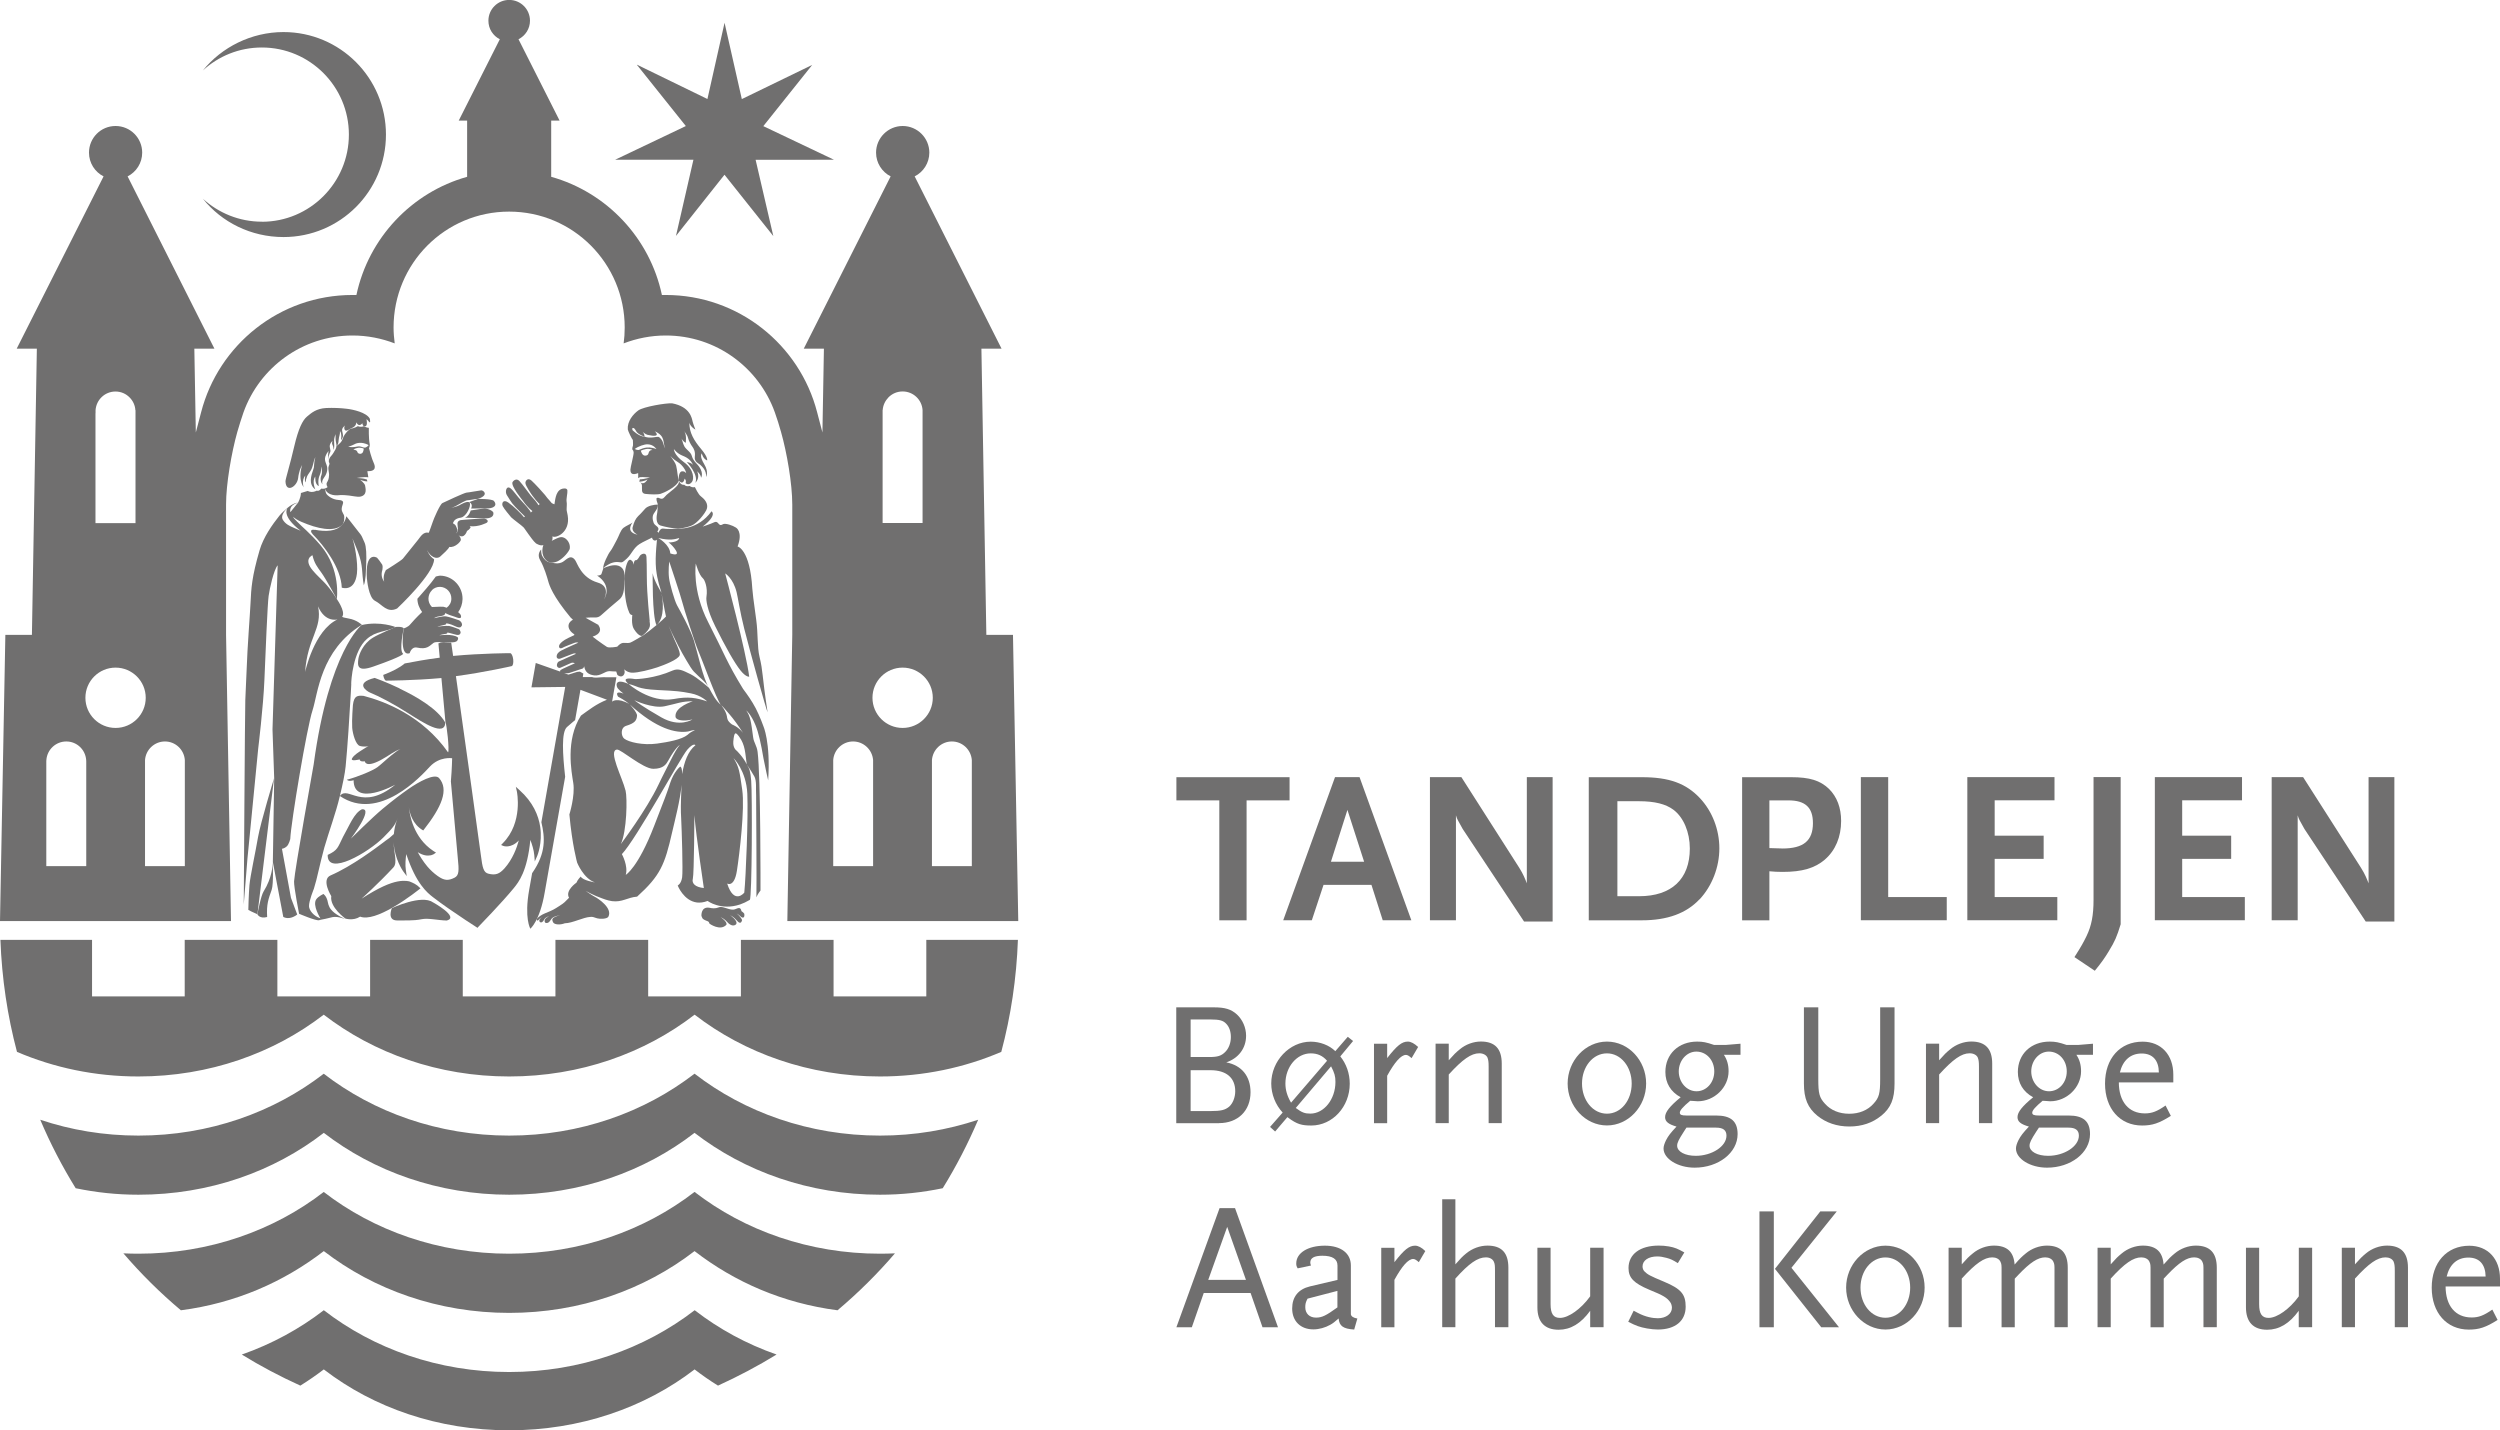
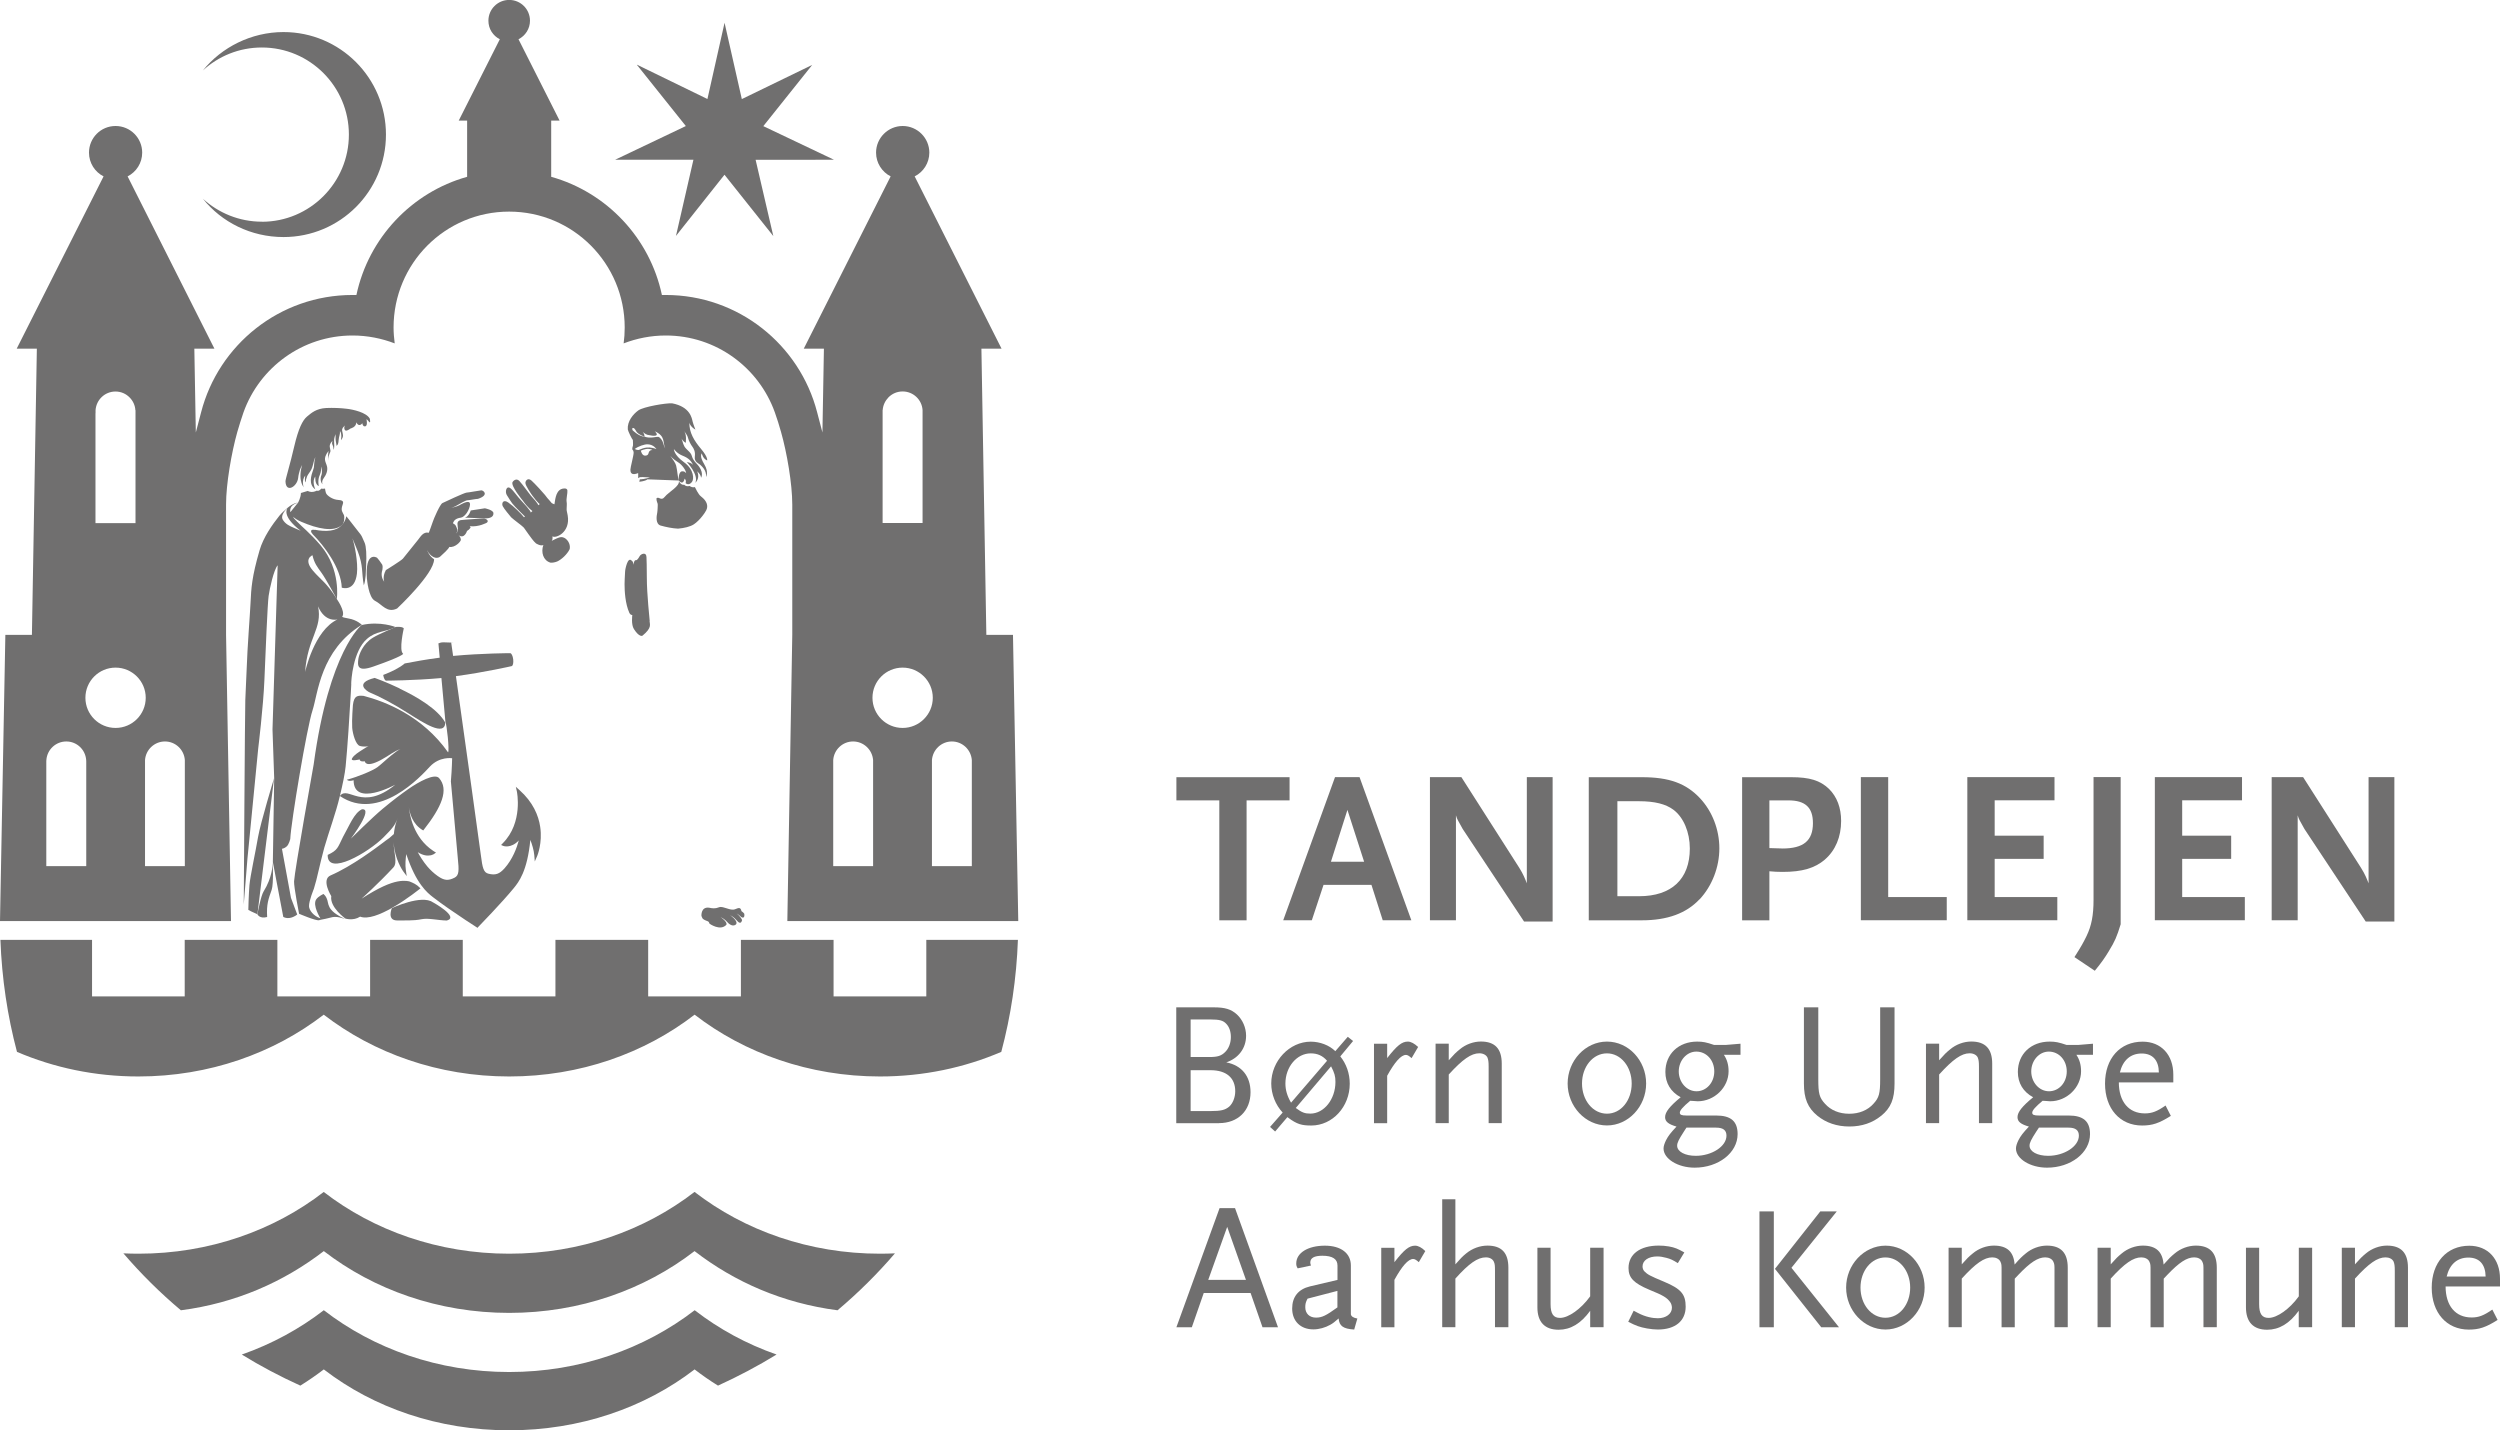
<svg xmlns="http://www.w3.org/2000/svg" version="1.1" viewBox="0 0 354.77 202.97">
  <defs>
    <style>
      .cls-1 {
        fill: #706f6f;
      }
    </style>
  </defs>
  <g>
    <g id="Lag_1">
      <g id="Lag_1-2" data-name="Lag_1">
        <g>
          <g>
            <path class="cls-1" d="M46.35,127.45c-.06-.12-.13-.22-.18-.31-.08-.1-.16-.19-.26-.28,0,0-.73.32-1.03.76-.59.84.59,2.7.59,2.7-.99-.33-1.6-1.16-1.62-1.72-.02-.76.69-2.47.69-2.47.22-.68.46-1.65.69-2.66.24-.98.46-2,.79-3.18.67-2.32,1.65-4.95,2.2-7.29.42-1.72.73-3.24.83-4.26.25-2.51.56-7.23.73-10.34.1-1.66.06-1.24.06-1.38,0-.4.23-4.6,2.23-6.35,1.32-1.15,2.56-.95,4.08-1.68,0,0-2.17-.89-4.84-.29,0,0-4.61,3.62-6.8,19.79,0,0-2.7,15.04-2.78,16.58-.04.79.71,4.6.71,4.6,0,0,2.34,1.01,2.83.92.3-.11.71-.13,1.41-.32.69-.2,1.11-.25,2.3.14-2.81-1.26-2.25-2.23-2.63-2.94" />
            <path class="cls-1" d="M65.96,73.46l2.78.1c.83.03,1.33-.22,1.28-.76-.04-.44-1.21-.67-1.21-.67l-2.01.31s-.24.86-.83,1.02" />
            <path class="cls-1" d="M92.2,88.13c0-.23-.41-3.64-.41-6.25,0-1.34-.03-2.45-.05-2.83-.03-.79-.82-.43-.97-.12-.39.71-.56.56-.56.56,0,0-.24-.04-.29.65-.1-.5-.16-.46-.31-.61-.57-.54-.88,1.35-.88,1.35,0,0-.05.39-.08,1.33,0,.2-.02.44-.02.69,0,.97.09,2.76.68,4.07.11.22.25.3.42.31,0,0-.19,1.34.23,1.99.78,1.22,1.21.94,1.21.94,1.41-1.16,1.02-1.6,1.01-2.09" />
-             <path class="cls-1" d="M61.29,83.74c.31-.3.72-.47,1.16-.46.9.02,1.62.78,1.6,1.69,0,.53-.27.98-.66,1.27-.16-.05-.29-.08-.33-.1-.15-.09-.98-.03-1.75,0-.02-.02-.04-.03-.06-.05-.3-.32-.46-.74-.45-1.17.02-.44.18-.86.5-1.16M59.23,84.93c0,.71.26,1.37.67,1.92-.71.66-1.53,1.55-1.68,1.75-.31.4-.93.58-.93.58,0,0-.67,4.06.85,3.51,0,0,.24-.97,1.06-.79,1.37.3,1.73-.22,2.29-.65.37-.28,1.47-.05,1.47-.05.86-.19,1.88.23,2.05-.55,0-.11-.03-.19-.03-.19-.69-.57-2.64-.3-2.64-.3,0,0,.3-.12.72-.18.14-.03.41,0,.43-.22,0,0,.17,0,1.07.27.72.23.77-.13.81-.27-.02-.27-.22-.46-.22-.46,0,0-.95-.39-1.4-.47-.45-.07-1.68.1-1.68.1,0,0,.05-.05.76-.2.26-.06.52-.06.5-.28,0,0,.52.05,1.21.39.47.23.71.23.84.15.05-.08.16-.17.18-.25v-.16c-.06-.4-.43-.56-.43-.56,0,0-1.48-.52-1.87-.56-.39-.05-1.68.27-1.68.27.33-.23.69-.26,1.1-.33.58-.11.51-.43.51-.43,0,0,.12.18,1.29.53.32.1,1.15.53.91-.23-.06-.1-.21-.27-.37-.4.37-.52.6-1.15.62-1.85.03-1.79-1.39-3.29-3.15-3.33-.22,0-.42.08-.64.12h0c-.83,1.18-1.87,2.29-2.61,3.15" />
            <path class="cls-1" d="M61.43,128.05c-1.59-1.16-5.82.82-5.82.82,0,0-.77,1.78.79,1.75.85-.02,2.3.07,3.45-.18.92-.19,2.34.17,3.56.19,1.83-.5-1.98-2.59-1.98-2.59" />
            <path class="cls-1" d="M36.62,118.78c-.34,2.02-1.11,5.54-1.22,6.81s-.16,3.53-.16,3.53c.48.29,1.08.5,1.29.62l2.36-19.3s-1.92,6.33-2.27,8.34" />
-             <path class="cls-1" d="M66.86,72.17l1.94-.03c1.39.1,1.8-.49,1.28-1.06-.28-.3-2.24-.28-2.24-.28l-1.31.46s.66.14.33.91" />
            <path class="cls-1" d="M137.93,122.91h-5.68v-14.85c0-.07,0-.15,0-.21.12-1.47,1.34-2.63,2.83-2.63s2.71,1.16,2.83,2.63c0,.06,0,.14,0,.21v14.85ZM128.09,103.3c-2.36,0-4.28-1.91-4.28-4.28s1.92-4.28,4.28-4.28,4.28,1.92,4.28,4.28-1.92,4.28-4.28,4.28M123.92,122.91h-5.68v-14.85c0-.07,0-.15,0-.21.11-1.47,1.33-2.63,2.82-2.63s2.72,1.16,2.84,2.63v15.06h0ZM125.26,58.2h0c.05-.71.36-1.33.82-1.81.51-.52,1.22-.84,2.01-.84,1.5,0,2.73,1.16,2.83,2.64v.44h0v15.59h-5.67v-16.03h0ZM26.25,122.91h-5.67v-15.06c.11-1.47,1.34-2.63,2.83-2.63s2.71,1.16,2.82,2.63v15.06h.02ZM16.4,103.3c-2.36,0-4.28-1.91-4.28-4.28s1.92-4.28,4.28-4.28,4.28,1.92,4.28,4.28-1.91,4.28-4.28,4.28M12.24,122.91h-5.67v-14.85c0-.07,0-.15.01-.21.11-1.47,1.33-2.63,2.83-2.63s2.71,1.16,2.82,2.63c0,.06.01.14.01.21,0,0,0,14.85,0,14.85ZM13.56,58.64h0v-.44c.11-1.48,1.33-2.64,2.83-2.64.79,0,1.49.32,2,.84.47.47.78,1.1.82,1.81h.02v16.03h-5.68v-15.59h.01ZM139.97,90.09l-.7-40.61h2.86l-12.33-24.45c1.23-.62,2.08-1.9,2.08-3.37,0-2.08-1.7-3.78-3.78-3.78s-3.78,1.7-3.78,3.78c0,1.47.85,2.75,2.07,3.37l-12.33,24.45h2.86l-.21,11.89-.75-2.86c-2.47-9.58-11.16-16.65-21.49-16.65-.18,0-.37,0-.54,0-1.71-8.09-7.83-14.56-15.71-16.77v-7.98h1.19l-5.83-11.54c.97-.49,1.63-1.49,1.63-2.63,0-1.63-1.32-2.95-2.95-2.95s-2.95,1.32-2.95,2.95c0,1.15.65,2.14,1.62,2.63l-5.83,11.54h1.19v7.98c-7.88,2.21-13.99,8.68-15.71,16.77-.18,0-.37,0-.55,0-10.34,0-19.02,7.07-21.49,16.65l-.75,2.86-.21-11.89h2.85l-12.32-24.45c1.23-.62,2.07-1.9,2.07-3.37,0-2.08-1.68-3.78-3.78-3.78s-3.77,1.7-3.77,3.78c0,1.47.84,2.75,2.07,3.37L2.37,49.48h2.86l-.7,40.61H.76l-.76,40.62h32.78l-.7-40.62v-18.49c0-2.94.77-7.36,1.59-10.28.28-.97.58-1.92.89-2.82,2.28-6.35,8.35-10.89,15.47-10.89,2.11,0,4.13.41,5.98,1.12-.09-.74-.16-1.48-.16-2.25,0-9.08,7.31-16.45,16.4-16.45s16.4,7.38,16.4,16.45c0,.77-.05,1.52-.15,2.25,1.85-.71,3.86-1.12,5.98-1.12,7.13,0,13.19,4.54,15.47,10.89.33.9.61,1.84.89,2.82.83,2.92,1.59,7.34,1.59,10.28v18.49l-.7,40.62h32.77l-.75-40.62h-3.78Z" />
            <path class="cls-1" d="M78.09,79.85c.26.02.63-.03.98-.17.58-.26,1.42-1,1.78-1.77.14-.82-.42-1.43-.8-1.6-.3-.13-.49-.11-.8,0-.3.1-.97.45-.97.45.21-.21.11-.65.11-.65.5.34,2.58-.57,2.17-2.97-.08-.5-.16-.63-.15-.89,0-.4.06-.73,0-1.03-.08-.43.15-1.23.11-1.62-.04-.4-.64-.3-.88-.19-.84.37-.86,1.73-.96,2.15,0,0-.12-.03-.26-.1-.19-.07-.21-.21-.42-.42-.11-.09-.5-.57-.67-.81-.17-.23-1.36-1.53-1.89-2.02-.51-.46-.86-.03-.88.3-.04.38.98,1.81.98,1.81.83,1.12,1.06,1.21,1.06,1.21l-.22.17s.1-.13-1.06-1.38c-.14-.14-1.2-1.64-1.62-2.07-.43-.45-.89,0-.97.17-.26.57,1.47,2.63,1.47,2.63.74,1.07,1.36,1.47,1.36,1.47l-.25.22c.15-.13-1.33-1.69-1.33-1.69-.61-.63-1.09-1.42-1.55-1.77-.6-.43-.8.56-.49,1,.12.15.33.57.75,1.15.4.53,1.81,1.87,1.81,1.87l-.14.1c-.35-.45-1.46-1.56-2.23-2.09-.76-.53-.98.16-.78.53.17.35,1,1.35,1.19,1.57.21.23,1.7,1.31,1.8,1.47.18.27.59.85.68.96.18.24.71,1.01,1.04,1.27,0,0,.65.43,1.05.23-.37,1.03-.02,2.2.99,2.5" />
-             <path class="cls-1" d="M98.25,102.1s-1.8,1.2-4.42-.31c-2.64-1.51-3.58-2.24-3.81-2.42,0,0,2.6,1.23,4.32.85,1.72-.36,2.39-.72,3.98-.7,0,0-2.61.78-2.46,2.19.06.53,1.17.68,2.37.39M79.85,95.47c.25.1.77.09.93.03,0,0,1.31-.44,1.51-.5.49-.16.48-.09.61-.45.13.82.61,1.18,1.4,1.29.96.13,1.51-.61,2.22-.6,0,0,.79.07.93.05.08.28.16.49.16.49.75.6,1.25-.22.95-.81,0,0,.43.45,1.09.49.86.04,2.72-.46,3.63-.76.99-.34,2.92-1.08,3.17-1.7.19-.46-.77-2.16-1.14-3.18-.16-.41-.21-.47-.43-1.05.17.44.6,1.35,1.12,2.36.07.16.16.31.24.49.37.7.77,1.43,1.14,2.05.43.75.83,1.37,1.09,1.64.88.93,1.64,1.39,2.15,2.3-.82-1.19-1.68-5.2-2.15-6.71-.46-1.52-1.99-4.29-2.39-5-.39-.73-1.05-3.1-1.14-3.89-.13-1.04.03-2.33.03-2.33,0,0,1.68,5.01,1.84,5.73.16.72,1.91,6.15,2.27,6.92.36.75,2.63,7.04,3.23,7.71.18.13.71.72,1.19,1.3.63.74,1.26,1.59,1.94,2.66-.65-.87-1.56-1.19-1.56-1.19-.71-.53-.67-.84-.73-1.18-.15-.81-.84-1.6-.84-1.6-.34-.26-.63-.63-.91-1.04-.27-.42-.52-.9-.78-1.37,0,0-1.62-1.45-2.63-1.95-1.13-.55-1.71-.86-2.53-.52-2.53,1.13-5.15,1.25-5.38,1.21-2.28-.37-.87.71-.87.71,1.25.25,1.13.7,4.14.85,2.79.14,3.17.18,4.68.47,1.5.29,2.31,1.14,2.31,1.14-1.53-.5-2.62-.73-4.76-.33-3.31.59-6.37-2.13-6.37-2.13-2.06-.94-1.8.33-1.52.64.43.48.8.71.8.71-1.42-.5-.78.44-.78.44.96.49,1.6,1.05,1.6,1.05,3.88,3.57,6.65,4.17,8.34,3.89.24-.05.74-.24.97-.18-.63.26-.83.47-1.04.65-.84.69-2.82,1.04-4.35,1.25-1.97.27-4.02-.2-4.66-.71-.43-.35-.57-1.56.31-1.82,1.18-.36,1.47-.74,1.52-1.43.04-.47-1.08-1.65-1.08-1.65-1.79-1.01-2.46-.34-2.46-.34l.61-3.46h-1.39c-.46-.01-.36-.03-.88.01-.31.02-.65.07-1,.01-.06-.01-.13-.03-.18-.05h-1.32c.03-.19.06-.33.08-.5h0c-.27-.14-.49-.27-.49-.27,0,0-.34,0-.63.11-.36.13-1,.31-1,.31l-.81-.28v.02ZM93.9,84.32c.15.67.35,2.02.61,3.17-.16.19-.79.75-1.36,1.23,1.29-1.09.88-3.71.74-4.4M93.44,76.35c1.71.41,2.36.15,2.95,0-.15.66-1.53.63-1.53.63.29.14.8.71,1.06,1.14.57.93-.8.41-.8.41-.08-1.25-1.68-2.17-1.68-2.17M105.33,112.1c-.38-2.62-.43-3.23-1.24-4.52,0,0,1.81,1.76,1.96,5.05.14,3.27-.2,11.75-.43,14.04,0,0-1.43,1.81-2.43-1.29,0,0,1,.62,1.38-1.8.38-2.44,1.14-8.86.76-11.48M98.32,124.69c.18-.68.22-9.02.22-9.02.26,3.13,1.34,10.35,1.34,10.35-1.25-.13-1.74-.67-1.56-1.33M96.8,109.81c0-.6-.09-.98-.27-1.02-.1.06-.89.76-1.39,2.22-.46,1.44-.89,2.54-2.29,6.14-2.31,6.01-4.05,7-4.05,7,.37-1.29-.55-2.94-.55-2.94,2.1-2.23,8.34-13.74,9.28-14.82.93-1.06,1.16-.64,1.16-.64-1.06.85-1.61,2.4-1.88,4.06M88.76,112.16c-.42-1.77-2.52-5.68-1.2-5.79.56-.05,3.69,2.73,5.15,2.73s1.84-.68,2.11-1.15c1.08-1.96,1.65-2.23,1.65-2.23-.39.46-.73,1.04-1.33,2.24-.5,1.02-1.11,2.14-1.69,3.38-1.69,3.58-5.35,8.44-5.35,8.44.85-1.79.94-6.52.67-7.62M75.52,123.87c-.17.9-.34,1.92-.42,2.37-.73,4.08.16,5.55.16,5.55,0,0,1.35-1.08,2.04-5.16.37-2.1,1.69-9.59,2.9-16.4-.36-3.25-.55-6.31.25-7.05.49-.45,1.42-1.2,1.16-.98.46-2.59.76-4.31.76-4.31l3.76,1.41c-1.54.61-2.54,1.43-3.69,2.25-2.23,3.46-1.33,8.02-1.09,9.55.29,1.8-.55,4.48-.55,4.48.39,4.31,1.1,6.83,1.1,6.83,0,0,.89,2.25,2.52,2.81,0,0-1.73-.27-2.01-.83,0,0-.44.43-.61.87,0,0-1.64,1.11-1.05,2.14-.58.58-.62.69-1.35,1.15-.72.46-.85.57-2.09,1.07-.41.17-.96.51-1.12.8-.06.22.11.26.17.18.23-.3.61-.46.61-.46-.52.28-.5.59-.33.72l.08.03c.1.03.3,0,.5-.39.09-.19.29-.36.73-.5-.12.08-.94.41-.58.94.52.23.79-.46.9-.57.37-.37.69-.37,1.23-.51-1.17.34-1.29.54-.97,1.09.26.28.98.32,1.62.07,1.07-.01,2.62-.85,3.6-.9.38-.03.38,0,1,.2.36.11,1.39.11,1.58-.23.65-1.24-1.52-2.63-1.91-2.82-.38-.19-1.32-.85-1.32-.85,0,0,1.25.7,2.3,1.05.77.3,1.28.39,1.44.41,1.46.19,2.19-.53,3.57-.64,3.3-2.99,3.92-4.52,4.96-9.09.42-1.82,1.16-4.61,1.35-6.78-.13,2.86-.12,3.66-.06,4.71.09,1.74.27,7.49.14,8.42-.14.94-.63,1.16-.63,1.16,0,0,.83,2.16,2.72,2.41.44.05.96,0,1.52-.22,0,0,1.87,1.41,4.61.5.43-.15.89-.36,1.38-.65.32-.19.36-14.94.2-16.9-.11-1.33-.23-1.69-.63-2.32-.5-1.07-1.43-1.95-1.43-1.95,0,0-.55-.34-.48-1.29.13-1.49.33-1.36.82-.72.91,1.24.86,2.4,1.09,3.96,0,0,.44.6,1.07,1.69.36.63.2,1.78.26,2.73,0,0,.09,13.15.04,14.44.17-.47.58-.97.58-.97,0,0,.04-16.23-.41-19.67-.11-.89-.53-1.3-.63-2.06-.31-2.32-.39-2.94-.98-3.83,0,0,.69.56,1.32,2.12.43,1.06.77,2.58,1.13,4.72.22,1.2.66,3.09.66,3.09.36-5.46-.7-7.75-.7-7.75-.34-.94-.91-2.31-1.49-3.23-.6-1-1.21-1.77-1.37-2-2.31-3.76-2.62-4.93-4.95-9.46s-1.76-8.33-1.76-8.33c0,0,.44,1.62,1.02,2.11.2.16.71,1.23.49,2.63-.07.41.06,1.75,1.25,4.17,1.46,2.94,2.74,5.21,3.6,6.28.79.98,1.22.86,1.22.86-.43-3.47-3.41-14.65-3.41-14.65,0,0,1.13.68,1.62,2.66.17.66.49,2.84,1.08,5.17.8,3.19,3.17,11.65,3.32,11.88-.86-5.64-.61-5.64-1.15-7.89-.33-1.37-.2-3.31-.46-5.2-.41-2.93-.52-3.9-.56-4.46-.33-5.62-2.09-5.98-2.09-5.98.8-2.13-.23-2.68-.23-2.68-.46-.31-1.47-.65-1.83-.49-.74.48-.56-.6-1.29-.25-.46.22-1.61.6-1.61.6,2.16-1.67,1.26-2.17,1.26-2.17-1.98,2.72-4.74,2.45-4.74,2.45-.83.08-1.64.07-2.11,0-.34-.04-.54.25-.67.6-.05-.06-.1-.14-.17-.18.17-.24.3-.48-.14-.8-.17-.11-.27-.24-.35-.37,0,0-.36-.77-.04-1.33.25-.42.61-.73.61-1.31-.6-.04-1.46.19-1.79.55-.34.36-.56.66-1,1.06-.37.37-.59.83-.79,1.58-.17.69.7,1.06.7,1.06,0,0-1.78-.23-.72-1.72-.17.17-.86.43-1.28.75-.42.33-.66,1.19-.92,1.65-.26.46-.7,1.39-.96,1.69-.26.3-1.07,1.9-1,2.44.24-.38,1.11-.76,1.11-.76.42-.15.71-.2,1.12-.15.42.05.42.15,1.14-.52.7-.66.91-1.48,1.78-2.04.55-.35,1.28-.65,1.78-.92.03.2.15.34.31.4.14.04.28,0,.39-.1-.06.62-.16,1.68-.18,2.68,0,.53,0,1.03.05,1.47.2,1.75.56,2.56.77,3.38,0,0-1.12-1.82-1.25-2.79,0,0-.08,6.11.54,7.38-.41.33-.78.64-.89.72l-.19.14c-.22.17-.7.52-.7.52-.05.02-.11.06-.17.11-.48.29-1.5.89-1.71.97-.25.12-.55.06-.98.06s-.66.27-.93.54c0,0-1.16.22-1.46.03-.19-.11-.9-.61-1.45-1.01-.26-.19-.47-.35-.58-.45.53-.16.97-.45,1.05-.88.04-.26-.07-.52-.24-.77h.03l-1.84-1.02c1.35-.15,1.61.16,2.21-.37.69-.62,1.69-1.5,2.56-2.21.87-.72.64-2.05.81-2.92.11-3.2-3.06-1.52-3.06-1.52l-.27.81c-.05.15-.51.27-.63.2,2.29,1.53,1.01,3.37,1.01,3.37,0,0,1-1.81-.91-2.36-2.36-.69-2.89-2.78-3.21-3.2-.73-.97-1.36.19-1.96.37-.42.13-.59.17-1.53-.02-.62-.07-.96-.56-1.15-.89-.21-.36-.17-.95-.17-.95,0,0-.68.64-.13,1.55.54.9,1,2.45,1.14,2.98.15.53.61,2.05,3.19,5.15,0,0,.13.11.31.28-.33.19-.57.43-.62.74-.08.49.25.99.82,1.34,0,.04-.02.09-.03.12-.58.25-1.17.56-1.33.66-.48.32-.75.57-.82.86,0,.42.26.44.78.13.14-.08,1.25-.49,1.41-.56.27-.12.56-.03.56-.03,0,0-2.1.93-2.47,1.14-.27.15-.65.43-.61.9.04.22.29.31.51.22.22-.1,1.37-.53,1.63-.63.51-.19.41-.09.61-.05,0,0-2.28,1-2.46,1.1-.17.1-.26.35-.26.55.02.26.26.42.49.33.17-.06,1.21-.54,1.51-.67.3-.13.55.04.55.04,0,0-1.97.87-2.02.95-.03.02-.1.14-.07.22l-3.46-1.22-.61,3.46,4.79-.06s-1.89,10.8-3.38,19.2c.51,2.19.69,4.32-1.27,7.17" />
            <path class="cls-1" d="M57.96,93.51l.07-.14-.07.14" />
            <path class="cls-1" d="M52.08,82.18s.21,2.62,1.13,3.08c1.04.52,1.71,1.79,3.14,1.09,0,0,5.25-4.91,5.25-6.99-.7-.45-.94-1.18-.99-1.29.44.91,1.31,1.39,1.87.9,1.29-1.14,1.28-1.36,1.28-1.36.8.15,1.68-.79,1.64-1.03-.03-.27-.16-.51-.33-.63.85.59,1.2-.6,1.2-.6.41-.24.52-.53.52-.53l-.14-.15c1.3.15,2.44-.5,2.44-.5.13-.12.14-.21.1-.31-.1-.19-.47-.3-.47-.3,0,0-3.16.2-3.36.25-.69.17-.37.8-.38,1.2-.03.51-.21.68-.21.68.2-.45.13-.61-.07-1.04-.18-.4-.5-.25-.38-.52.13-.28.36-.57,1.07-.67.56-.07,1.26-1.1,1.31-1.87,0-.2-.06-.3-.17-.34-.35-.12-1.08.3-1.36.46-.25.16-1.34.42-1.34.42,0,0,.43-.09.9-.35.46-.26,1.34-.79,1.6-.79s1.2-.2,1.5-.2c1.57-.52.83-1.18.48-1.21-.17,0-1.84.32-2.08.32-.29,0-3.1,1.32-3.45,1.49-.35.18-1.24,2.25-1.36,2.64s-.57,1.57-.57,1.57c-.79-.19-1.19.59-1.51.98-.38.44-1.91,2.41-2.17,2.7-.27.3-2.41,1.62-2.41,1.62-.56,1-.19,1.74-.24,1.64,0,0-.49-.54-.33-1.4,0,0,.21-.59.05-1.01-.14-.2-.34-.49-.41-.59-.13-.18-.25-.32-.32-.39,0,0-1.74-1.11-1.44,3.02" />
            <path class="cls-1" d="M62.22,91.35c.05.59.11,1.26.18,1.98-1.83.23-3.58.55-4.97.82-.72.62-1.86,1.18-3.05,1.63h0c.07.46.25.82.42.81,0,0,3.84-.01,7.84-.37.18,1.91.37,4.05.57,6.23h0c.2.45.58,3.98.38,4.31v-.02.03h0c-3.64-5.18-8.93-7.22-11.99-8.02-.85-.06-1.36-.07-1.52,1.31,0,0-.17,2.1-.1,3.22.07.87.5,2.39,1.07,2.57s1.25.05,1.25.05c-.17.04-.69.37-1.02.59-.32.22-1.04.63-1.32,1.13-.29.5,1.07.15,1.07.15.06.41.74.26.74.26,0,0,.06,1,2.26-.17,1.24-.66,1.85-1.26,2.81-1.56-.31.1-.9.56-1.3.89-.74.59-1.24,1.1-1.94,1.65-.65.5-2.79,1.39-4.38,1.81.29.31.96.07.96.07,0,3.88,5.92.63,5.92.63-4.78,3.9-6.69.04-7.87,1.61,5.55,3.76,11.57-2.87,12.77-4.17,1.39-1.48,3.16-1.19,3.16-1.19,0,0-.02,1.46-.18,3.31v-.05c.5,5.6.92,10.22.98,10.87.19,1.83.19,2.5-.47,2.83-.9.45-1.46.4-2.37-.24-.57-.4-1.06-.87-1.48-1.36v.02s0-.02,0-.02c-.61-.73-1.06-1.47-1.36-2.03.78.5,1.4.53,1.8.45.05-.01.14-.03.14-.03.23-.07.37-.15.38-.17l.27-.19-.28-.17c-.05-.03-.1-.07-.15-.1h0c-2.76-1.85-3.31-5.05-3.42-6.18.1.78.48,2.43,2.04,3.31,2.67-3.38,3.65-5.82,2.25-7.43-.63-.73-2.91.54-4.33,1.53-1.04.73-2.07,1.49-3.68,2.83-1.46,1.21-4.51,4.23-4.51,4.23,0,0,3.31-4.37,1.56-4.16-1.11.54-1.73,2.24-2.67,3.9-.77,1.55-.73,1.89-2.18,2.57-.07,3.1,5.81-.37,7.93-2.5,1.26-1.27,1.65-1.73,2.01-2.76l-.11.3c-.25.69-.38,1.36-.44,2-.81.7-.48.47-1.18.95-.03.03-.12.1-.26.2-1,.75-4.48,3.4-7.54,4.72-1.37.59.1,2.94.1,2.94-.25,1.58,2,3.18,2,3.18,0,0,1.11.37,2.09-.27,1.1.42,2.87-.3,4.53-1.24,2.12-1.21,4.04-2.78,4.04-2.78-.6-.61-1.05-.76-1.55-.97,0,0-.62-.21-1.7,0-1.09.21-2.6.82-5.11,2.44,0,0,2.38-2.13,4.52-4.44.62-.68.03-2.14.03-3.57.13,2.42,1.32,4.06,1.33,4.09l.53.72-.13-.89c-.11-.7-.03-1.58.06-2.24.71,2.13,1.45,3.5,2.12,4.41h0c.67.92,1.26,1.39,1.69,1.72,1.28,1,3.26,2.34,4.63,3.25h0c.87.58,1.5.98,1.52.99l.15.1.12-.14s3.36-3.45,5.04-5.51c.68-.84,1.91-2.36,2.34-6.83.24.62.5,1.45.56,2.17l.04.5c0,.06,0,.09-.02.15l.02-.15.03.39.36-.82s.75-1.8.41-4.09c-.24-1.62-1.01-3.5-2.95-5.23l-.51-.46.15.67s.93,4.41-2.01,7.35l-.23.24.3.13s1.06.43,2.21-.77c-.27,1.01-.86,2.65-2.02,3.95-.74.82-1.28,1.01-2.27.77-.71-.16-.86-.82-1.09-2.63-.15-1.21-2.2-15.89-3.54-25.41,4.06-.54,7.9-1.42,7.9-1.42.19-.03.28-.45.23-.95-.06-.51-.25-.9-.44-.89,0,0-4,.01-8.09.39-.1-.69-.19-1.31-.27-1.89.14,0,.3.02.42,0-.41.02-.99-.04-1.5-.04-.33,0-.53.06-.75.16" />
            <path class="cls-1" d="M38.55,126.28c.3-.85.15-3.94.15-3.94,0,.49-.1,2.25-1.28,4.14-.42.66-.89,3.26-.89,3.26,0,0,.29.69,1.38.39-.11-1.83.19-2.57.64-3.85" />
            <path class="cls-1" d="M56.16,88.97s-2.41,1.01-3.22,1.51c-1.48.89-2,2.46-2.08,2.99-.13.96-.22,1.95,2.15,1.11,4.26-1.49,4.2-1.8,4.2-1.8-.64-.46.09-3.61.09-3.61-.21-.3-1.14-.2-1.14-.2" />
          </g>
          <polygon class="cls-1" points="87.29 22.67 98.39 22.67 98.4 22.68 95.93 33.46 95.91 33.51 95.92 33.49 95.91 33.52 95.94 33.46 102.8 24.81 102.82 24.81 109.74 33.5 107.23 22.69 107.24 22.68 118.35 22.67 108.32 17.9 115.26 9.21 105.27 14.06 102.82 3.23 100.39 14.05 90.41 9.19 90.39 9.21 97.32 17.88 97.32 17.89 87.29 22.67" />
          <g>
            <path class="cls-1" d="M98.55,169.15c-7.09,5.47-16.26,8.76-26.3,8.76s-19.22-3.29-26.31-8.76c-7.08,5.47-16.26,8.76-26.3,8.76-.76,0-1.37-.02-2.13-.05,2.5,2.91,5.22,5.61,8.16,8.08,7.76-1.01,14.58-4.01,20.28-8.4,7.09,5.47,16.28,8.77,26.31,8.77s19.22-3.3,26.3-8.77c5.7,4.4,12.54,7.39,20.29,8.4,2.93-2.47,5.66-5.17,8.15-8.08-.75.03-1.36.05-2.12.05-10.04,0-19.23-3.29-26.31-8.76" />
            <path class="cls-1" d="M126.99,177.86l.04-.05s-.03.03-.04.05h0Z" />
-             <path class="cls-1" d="M51.68,63.52c-.34-.05-.51-.25-.98-.15-.47.09-.88.13-1.29.02,0,0,.49-.13.79-.3.29-.18,1.07-.49,2.12.07,0,0-.3.41-.64.36M51.4,64.3c-.17.1-.29.15-.52.04-.28-.13,0-.43-.73-.54,0,0,.12-.12.48-.21.57-.17.99.08.99.08,0,0-.04.52-.23.62M50.79,60.47s-.64.39-1.04.33c0,0-.82.62-1.07,1.34-.14.38-.22.54-.44.75-.23.25-.49.37-.49.37,0,.15-.05.3-.12.47-.17.32-.42.75-.63.97-.34.35-.38.76-.32.9.18.25,0,.36-.07.69-.06.25.1.84.09,1.09-.04.68-.14.78-.3,1.08-.18.31.09.66.09.66-.07.08-.26.18-.4.21.46,1.12,1.75.98,2.28.92.2-.02.79.03,1.15.07.42.04,1.21.23,1.58.16,1.1-.2.75-1.25.71-1.58-.08-.35-.7-.82-.7-.82,0,0,.54.23,1.02.24l-.06-.27s-.16-.05-.43-.12c-.31-.07-1.01-.1-1.01-.1,0,0,.98-.19,1.64-.1l-.14-.86c1.36.03,1.09-.76.9-1.19-.11-.24-.32-.78-.46-1.31-.1-.39-.2-.71-.2-.76,0-.04.14-.33.1-.55-.17-.87-.13-2.35-.13-2.35-.32,0-.7-.23-.7-.23,0,0-.42.19-.84,0" />
-             <path class="cls-1" d="M98.55,152.37c-7.09,5.47-16.26,8.78-26.3,8.78s-19.22-3.31-26.31-8.78c-7.08,5.47-16.26,8.78-26.3,8.78-4.92,0-9.58-.79-13.93-2.25h0c1.43,3.38,3.12,6.63,5.03,9.72,2.9.6,5.81.92,8.91.92,10.04,0,19.22-3.3,26.3-8.78,7.09,5.47,16.28,8.78,26.31,8.78s19.22-3.3,26.3-8.78c7.09,5.47,16.27,8.78,26.31,8.78,3.1,0,6-.32,8.91-.92,1.91-3.09,3.59-6.34,5.03-9.72-4.36,1.45-9.01,2.25-13.93,2.25-10.04,0-19.23-3.31-26.31-8.78" />
            <path class="cls-1" d="M42.31,67.84c.03-.3.05-.37.11-.65.14-.68.46-1.21.46-1.21-.73,2.45.41,3.32.22,3.18,0,0-.37-.96.23-1.7,0,0-.17.78.04,1,0,0,.03-.72.45-1.27.36-.48.46-.73.58-1.19.14-.62.22-.89.37-1.13,0,0-.15.34-.19,1.04-.02.42-.03.47-.15.8-.25.7-.71,2.03.32,2.74,0,0-.54-1.12,0-1.83,0,0-.12,1.12.49,1.36,0,0-.2-.85.13-1.55.22-.47.22-1.02.23-1.22,0,0,.2.75,0,1.25-.17.41-.12.98.18,1.26,0,0-.21-.36.16-.87.38-.5.59-1.11.47-1.64-.17-.72-.67-1.05.21-2.22,0,0-.14.86-.01,1.36-.03-.14-.04-.33.03-.59.17-.69.37-.5.17-1.26-.13-.48.38-.95.38-.95,0,0-.06.08-.07.35,0,.12.1.3.14.42.06.16.07.51.07.51.15-.24.1-.82.08-1.22-.03-.52.23-1.02.23-1.02,0,0-.05.19-.02.74.02.36.13.66.13.93,0,0,.27-.07.3-.77.04-.6.24-.83.19-1.32.33.39.14,1.31.14,1.31.47-.58.25-.86.17-1.35-.07-.44.43-.75.43-.75-.21.2-.14.7.11.73.23.03.65-.3.65-.3,0,0,.82-.18.82-.88,0,0,.34.79.86.13,0,0,0,.26.2.42.68.22.38-.99.38-.99,0,0,.17.1.31.3.36.49.16-.39.16-.39-.48-.87-2.36-1.29-3.26-1.39-.89-.11-1.9-.15-2.92-.11-1.41.08-2.08.68-2.73,1.22-.62.52-1.21,1.68-1.81,4.24-.59,2.57-1.24,4.61-1.24,4.94.05,1.73,1.65.78,1.8-.47" />
            <path class="cls-1" d="M56.71,97.69c-1.95-.93-3.54-1.49-3.54-1.49-2.93.73-1.1,1.89-.69,2.07,1.34.55,3.33,1.59,5.43,2.93,2.16,1.37,5.2,3.37,5.28,1.35-1.06-1.92-4.02-3.67-6.49-4.84" />
            <path class="cls-1" d="M37.16,31.46c-3.23,0-6.17-1.25-8.37-3.26,2.66,3.34,6.83,5.44,11.44,5.44,8.04,0,14.54-6.51,14.54-14.54s-6.5-14.55-14.54-14.55c-4.57,0-8.78,2.15-11.44,5.45,2.2-2.02,5.13-3.26,8.37-3.26,6.82,0,12.35,5.54,12.35,12.36s-5.53,12.37-12.35,12.37" />
            <path class="cls-1" d="M42.67,75.32s-.39-.16-1-.43c-.5-.23-1.19-.48-1.59-1.23-.23-.57.42-1.31.72-1.55,0,0-.96,1.06,1.87,3.21M45.12,86.01c1.01,2.41,2.78,1.89,2.78,1.89-3.35,1.57-4.6,7.46-4.6,7.46.31-4.84,2.51-6.16,1.83-9.35M41.19,72.65c-.12-.92.67-1.16,1.07-1.32,0,0-.59,0-1.51.78-.29.24-.8.71-1.09,1.06-.99,1.24-2.29,3.06-2.83,4.94-1.09,3.75-1.18,5.33-1.28,7.5-.06,1.38-.45,6.28-.55,9.41-.07,2.06-.17,3.38-.19,4.35-.05.96-.22,29-.22,29l.52-6.47,1.53-15.66s.73-5.98.88-9.74c.15-3.74.45-10.9.6-11.93.14-1.04.73-3.71,1.28-4.35l-.73,23.3s.19,5.08.24,6.91c0,0-.19,11.39-.19,11.9l1.48,7.79c.44.23,1.14.29,1.98-.34l-.89-2.37-1.28-6.96s.38-.05.69-.35c.31-.29.49-1.03.49-1.03.1-2.37,2.37-15.9,3.16-18.27.78-2.37,1.09-8.49,6.99-12.14,0,0-.68-.69-1.87-.89s-.88-.3-.88-.3c.45-.72-.8-2.47-.8-2.47-1.41-2.3-2.23-2.68-3.35-3.98-1.48-1.7-.1-2.23-.1-2.23.26,1.15.69,1.67,1.28,2.49.6.82,2.18,3.72,2.18,3.72,0,0,.6-4.17-2.3-7.6-.71-.84-1.4-1.53-2-2.1-.26-.24-.49-.47-.72-.67-.33-.31-1-.98-1.05-1.06-.08-.09-.07-.15-.13-.24.24.24.61.48,1.17.72,2.3,1,4.58,1.47,5.73.48.38-.27.41-1.2.3-1.45-.18-.42-.49-.6-.18-1.46.1-.29.21-.63-.57-.67-.9-.05-1.59-.62-1.75-.9-.1-.15-.18-.72-.18-.72,0,0-.33.07-.52,0,0,0-.35.45-.64.29,0,0-.62.39-1.3.05l-.96.29c0,.65-.41,1.38-.41,1.38,0,0-.78.98-1.07,1.32" />
            <path class="cls-1" d="M72.25,194.7c-10.03,0-19.22-3.3-26.3-8.77-3.43,2.65-7.36,4.79-11.63,6.29h-.01c2.66,1.64,5.44,3.11,8.31,4.41,1.16-.72,2.27-1.49,3.33-2.3,7.09,5.46,16.27,8.64,26.3,8.64s19.22-3.18,26.32-8.64c1.05.81,2.15,1.58,3.32,2.3,2.87-1.31,5.64-2.77,8.31-4.41-4.28-1.5-8.2-3.64-11.62-6.29-7.1,5.47-16.28,8.77-26.32,8.77" />
-             <path class="cls-1" d="M93.41,62c-.23-.07-1.13.28-1.95-.04-.81,0-1.71-.93-1.71-.93-.06-.28-.02-.33.16-.29.17.05.28.33.41.52s.5.5,1.14.69c0-.42-.28-.7-.28-.7,0,0,.36.37.72.46,2.13.48,1.01-.51,1.01-.51,1.56.7,1.1,1.53,1.49,2.43-.19-.28-.24-.69-.39-1.01-.29-.57-.59-.63-.59-.63M90.6,63.86c-.3,0-.52-.15-.52-.15.51-.38,1.37-.68,1.84-.66.86.04,1.23.68,1.23.68-1.48-.58-2.26.11-2.56.13M92.19,64c-.24.24-.06.62-.61.66-.49.04-.64-.71-.64-.71,0,0,.59-.28,1.08-.25.45.03.58.17.58.17,0,0-.23-.05-.41.13M96.34,68.19c-.18-.43-.22-1.46-.39-2.12-.09-.35-.46-.88-.82-1.37,0,0,.37.46,1.07.88.64.39,1.16,1.21,1.17,1.58,0,0-.19-.34-.62-.27-.32.04-.5.7-.41,1.31.64.76.81-.28.81-.28,0,0,.29.23.14.63,0,0,.41.45.89-.14.32-.38.35-1.76-1.12-2.82-1.47-1.06-1.43-1.87-1.43-1.87,0,0,.43.64,1.27.96.83.33,1.22.76,1.45,1.32,0,0-.14-.32-.88-.43,0,0,1.73,1.81,1.2,2.94,0,0,.73-.61.26-1.63,0,0,.55.46.55.92,0,0,.57-.77-.67-2.05-.64-.68-.58-1.02-.72-1.27-.14-.26-.3-.39-.72-.81s-.44-.88-.66-1.46c0,0,.14.37.6.63,0,0,.18-1.16-.23-1.66,0,0,.44.49.55.94.12.46.41.99.62,1.26.2.28.45.7.35,1.43-.1.75.57.96.74,1.12.16.16.97.78.85,1.75,0,0,.44-.66-.25-1.8-.69-1.16-.4-1.43-.35-1.55,0,0,.14.76.76,1.01,0,0,.16-.42-.85-1.62-1.01-1.2-1.71-2.35-1.67-3.76,0,0,.05.53.86,1.01,0,0-.29-.71-.4-1.15-.11-.44-.32-2.1-2.92-2.59-.86-.05-4.05.48-4.79,1.01-.73.53-1.58,1.54-1.49,2.69.02.21.58,1.39.72,1.49,0,.14,0,.27.02.41v.37c-.02.15-.2.52-.04.66.08.07.13.22.13.37,0,.43-.46,2.1-.46,2.41s.07.7.62.63c.2-.04.37-.08.48-.14.02.17,0,.58,0,.73.2-.2.45-.16.67-.16.37,0,1.01.07,1.01.07,0,0-.54.12-.91.2-.37.07-.53.04-.53.04l-.08.35s.8-.05,1.17-.34c0,0-.2.4-.49.51-.36.15-.53-.14-.68-.17,0,0,.35.12.38.55.05.45-.19,1.12.51,1.18.36.04.79.06,1.18.07.38,0,.74-.02.94-.08.39-.11,2.3-.94,2.61-1.89" />
+             <path class="cls-1" d="M93.41,62c-.23-.07-1.13.28-1.95-.04-.81,0-1.71-.93-1.71-.93-.06-.28-.02-.33.16-.29.17.05.28.33.41.52s.5.5,1.14.69c0-.42-.28-.7-.28-.7,0,0,.36.37.72.46,2.13.48,1.01-.51,1.01-.51,1.56.7,1.1,1.53,1.49,2.43-.19-.28-.24-.69-.39-1.01-.29-.57-.59-.63-.59-.63M90.6,63.86c-.3,0-.52-.15-.52-.15.51-.38,1.37-.68,1.84-.66.86.04,1.23.68,1.23.68-1.48-.58-2.26.11-2.56.13M92.19,64c-.24.24-.06.62-.61.66-.49.04-.64-.71-.64-.71,0,0,.59-.28,1.08-.25.45.03.58.17.58.17,0,0-.23-.05-.41.13M96.34,68.19c-.18-.43-.22-1.46-.39-2.12-.09-.35-.46-.88-.82-1.37,0,0,.37.46,1.07.88.64.39,1.16,1.21,1.17,1.58,0,0-.19-.34-.62-.27-.32.04-.5.7-.41,1.31.64.76.81-.28.81-.28,0,0,.29.23.14.63,0,0,.41.45.89-.14.32-.38.35-1.76-1.12-2.82-1.47-1.06-1.43-1.87-1.43-1.87,0,0,.43.64,1.27.96.83.33,1.22.76,1.45,1.32,0,0-.14-.32-.88-.43,0,0,1.73,1.81,1.2,2.94,0,0,.73-.61.26-1.63,0,0,.55.46.55.92,0,0,.57-.77-.67-2.05-.64-.68-.58-1.02-.72-1.27-.14-.26-.3-.39-.72-.81s-.44-.88-.66-1.46c0,0,.14.37.6.63,0,0,.18-1.16-.23-1.66,0,0,.44.49.55.94.12.46.41.99.62,1.26.2.28.45.7.35,1.43-.1.75.57.96.74,1.12.16.16.97.78.85,1.75,0,0,.44-.66-.25-1.8-.69-1.16-.4-1.43-.35-1.55,0,0,.14.76.76,1.01,0,0,.16-.42-.85-1.62-1.01-1.2-1.71-2.35-1.67-3.76,0,0,.05.53.86,1.01,0,0-.29-.71-.4-1.15-.11-.44-.32-2.1-2.92-2.59-.86-.05-4.05.48-4.79,1.01-.73.53-1.58,1.54-1.49,2.69.02.21.58,1.39.72,1.49,0,.14,0,.27.02.41v.37c-.02.15-.2.52-.04.66.08.07.13.22.13.37,0,.43-.46,2.1-.46,2.41s.07.7.62.63c.2-.04.37-.08.48-.14.02.17,0,.58,0,.73.2-.2.45-.16.67-.16.37,0,1.01.07,1.01.07,0,0-.54.12-.91.2-.37.07-.53.04-.53.04l-.08.35s.8-.05,1.17-.34" />
            <path class="cls-1" d="M131.45,141.4h-13.16v-8.03h-13.15v8.03h-13.16v-8.03h-13.16v8.03h-13.15v-8.03h-13.15v8.03h-13.16v-8.03h-13.15v8.03h-13.15v-8.03H.06c.2,5.48,1,10.81,2.35,15.9,5.24,2.24,11.05,3.49,17.23,3.49,10.03,0,19.21-3.3,26.3-8.77,7.1,5.47,16.27,8.77,26.31,8.77h.02c10.04,0,19.21-3.3,26.3-8.77,7.09,5.47,16.27,8.77,26.31,8.77,6.16,0,11.98-1.25,17.21-3.49,1.36-5.09,2.16-10.42,2.36-15.9h-13v8.03h0Z" />
            <path class="cls-1" d="M44.69,75.2c-.8-.15-.56.37-.3.63,1.57,1.58,4.01,4.75,4.11,7.56,0,0,1.83.68,2.15-1.98.19-1.6-.36-4.29-.65-5.02,0,0,.2.39.78,1.88.8,2.12.5,2.87.85,4.8.15-.4.21-.9.26-1.4.02-.48.06-.99.07-1.43.07-1.44.02-2.69-.22-3.23-.29-.69-.45-1.02-.58-1.18-.13-.17-2.01-2.57-2.01-2.57-.11.56-.36.97-.68,1.26-.71.88-2.24.96-3.79.66" />
            <path class="cls-1" d="M93.82,74.6c.68.19,1.59.38,2.4.42.86-.08,1.73-.27,2.25-.62.41-.27.89-.75,1.28-1.27.18-.22.33-.47.46-.7.05-.08.06-.16.1-.25.1-.35.13-1-.84-1.74-.38-.27-.82-1.25-.86-1.32h0c-.4.13-.75-.16-.75-.16-.52.15-.76-.17-.76-.17-.18.05-.59-.05-.77-.59.21.8-1.43,1.58-2.02,2.33-.5.63-.84-.16-1.16.2,0,.49.21.65.19.91,0,0-.02.84-.07,1.09-.11.52-.29,1.67.54,1.87" />
            <path class="cls-1" d="M105.22,129.3c-.12-.57-.36-.5-.94-.26-.43.18-1.22-.19-1.71-.3-.47-.11-.54.05-.95.13-.41.09-.99-.06-.99-.06-1.19-.16-1.09,1.16-1.09,1.16.04.15.12.29.2.42.29.22.54.27.73.36.16.09.14.18.22.33,0,0,1.53,1.1,2.39.15.2-.43-.93-1.15-.81-1.09,0,0,.57.28.92.69.35.42.9.7,1.27.33.33-.5-.88-1.31-.88-1.31,0,0,.57.28.91.7.37.45.68.6.82.01-.22-.52-.78-.94-.78-.94,0,0,.26.14.54.41.34.33.64.23.55-.36-.08-.15-.41-.38-.41-.38" />
          </g>
        </g>
        <g>
          <path class="cls-1" d="M176.9,113.58v17.02h-3.87v-17.02h-6.09v-3.29h16.06v3.29h-6.1Z" />
          <path class="cls-1" d="M196.22,130.59l-1.6-5.02h-6.8l-1.66,5.02h-4.06l7.35-20.31h3.48l7.35,20.31h-4.06ZM191.21,114.93l-2.34,7.36h4.71l-2.37-7.36Z" />
          <path class="cls-1" d="M216.28,130.78l-8.71-13.14-.68-1.23c-.12-.25-.19-.37-.28-.71v14.89h-3.69v-20.31h4.46l8.21,12.86c.58.92.83,1.57,1.08,2.21v-15.07h3.66v20.49h-4.06.01Z" />
          <path class="cls-1" d="M241.18,127.61c-1.88,2-4.55,2.99-8.21,2.99h-7.51v-20.31h7.54c3.85,0,6.25.86,8.25,2.99,1.75,1.88,2.74,4.46,2.74,7.11s-1.02,5.32-2.8,7.23h-.01ZM237.46,114.9c-1.08-.8-2.64-1.2-4.86-1.2h-3.08v13.48h3.08c4.61,0,7.2-2.43,7.2-6.77,0-2.31-.89-4.43-2.34-5.51h0Z" />
          <path class="cls-1" d="M258.97,121.98c-1.45,1.23-3.23,1.75-6,1.75-.77,0-1.2-.03-1.88-.09v6.96h-3.87v-20.31h6.95c2.65,0,4.12.46,5.38,1.66,1.14,1.14,1.72,2.68,1.72,4.55,0,2.25-.8,4.18-2.31,5.48h0ZM253.8,113.58h-2.71v6.77l.98.03c.43,0,.71.03.86.03,3.01,0,4.34-1.11,4.34-3.6,0-2.22-1.08-3.23-3.48-3.23h.01Z" />
          <path class="cls-1" d="M264.07,130.59v-20.31h3.88v17.02h8.31v3.29h-12.19Z" />
          <path class="cls-1" d="M279.18,130.59v-20.31h12.37v3.29h-8.49v5.02h6.95v3.29h-6.95v5.42h8.89v3.29h-12.77Z" />
          <path class="cls-1" d="M299.27,134.96c-.62,1.02-.98,1.54-2,2.8l-2.89-1.94c1.04-1.63,1.26-2.06,1.72-2.99.71-1.48.99-2.95.99-5.14v-17.42h3.85v20.89c-.55,1.79-.83,2.43-1.66,3.78v.02Z" />
          <path class="cls-1" d="M305.79,130.59v-20.31h12.37v3.29h-8.49v5.02h6.95v3.29h-6.95v5.42h8.89v3.29h-12.77Z" />
          <path class="cls-1" d="M335.72,130.78l-8.7-13.14-.68-1.23c-.12-.25-.19-.37-.28-.71v14.89h-3.69v-20.31h4.46l8.21,12.86c.58.92.83,1.57,1.08,2.21v-15.07h3.66v20.49h-4.06,0Z" />
        </g>
        <g>
          <path class="cls-1" d="M173,159.39h-6.08v-16.44h5.33c1.59,0,2.47.27,3.29,1.02.8.75,1.29,1.87,1.29,3.01,0,1.77-1.07,3.19-2.81,3.78,2.19.42,3.44,1.97,3.44,4.24,0,2.62-1.79,4.38-4.46,4.38h0ZM174,145.27c-.42-.45-.94-.6-2.22-.6h-2.82v5.33h2.67c1.17,0,1.69-.17,2.24-.72.5-.5.8-1.27.8-2.12,0-.8-.25-1.47-.67-1.89h0ZM171.78,151.87h-2.82v5.8h2.82c1.49,0,2.07-.15,2.64-.62.52-.45.87-1.32.87-2.19,0-1.92-1.27-2.99-3.51-2.99Z" />
          <path class="cls-1" d="M190.19,149.9c.87,1.07,1.35,2.44,1.35,3.89,0,3.26-2.44,5.93-5.46,5.93-1.34,0-2.02-.17-3.29-1.12l-.1-.07-1.74,2.04-.72-.65,1.79-2.04c-1.02-1.09-1.62-2.61-1.62-4.13,0-3.19,2.59-5.93,5.6-5.93,1.3,0,2.64.5,3.49,1.35l1.77-2.04.75.6-1.82,2.19v-.02ZM186,149.48c-1.97,0-3.59,1.92-3.59,4.28,0,.92.25,1.77.8,2.72l5.11-5.95c-.62-.72-1.37-1.05-2.32-1.05h0ZM188.89,151.32l-5.01,5.91c.87.65,1.29.8,2.07.8,1.94,0,3.56-2.04,3.56-4.49,0-.82-.13-1.27-.62-2.22Z" />
          <path class="cls-1" d="M200.31,150.15c-.37-.32-.57-.45-.8-.45-.69,0-1.59,1.02-2.66,2.96v6.73h-1.87v-11.28h1.87v2.04c1.4-1.79,2.09-2.34,2.94-2.34.42,0,.95.28,1.45.77l-.92,1.57h-.01Z" />
          <path class="cls-1" d="M211.25,159.39v-8c0-.75-.05-1-.17-1.32-.18-.37-.62-.6-1.15-.6-1.15,0-2.37.85-4.34,3.01v6.9h-1.87v-11.28h1.87v2.36c.77-.87,1-1.09,1.55-1.54.85-.72,1.97-1.12,3.01-1.12,1.99,0,2.96,1.02,2.96,3.14v8.44h-1.87.01Z" />
          <path class="cls-1" d="M228.04,159.71c-3.07,0-5.58-2.72-5.58-5.95s2.51-5.95,5.58-5.95,5.56,2.69,5.56,5.95-2.52,5.95-5.56,5.95ZM228.04,149.48c-2,0-3.54,1.9-3.54,4.28s1.54,4.28,3.54,4.28,3.51-1.89,3.51-4.28-1.54-4.28-3.51-4.28Z" />
          <path class="cls-1" d="M244.63,149.68c.45.67.67,1.42.67,2.34,0,2.29-2.02,4.26-4.38,4.26-.15,0-.37-.02-.7-.05-.07,0-.2-.02-.37-.02-1.05.87-1.47,1.37-1.47,1.69,0,.3.25.4.95.4h4.21c2.09,0,3.04.82,3.04,2.64,0,2.64-2.71,4.76-6.1,4.76-2.37,0-4.41-1.25-4.41-2.72,0-.32.13-.72.35-1.17.32-.62.65-1.05,1.49-1.94-1.14-.33-1.62-.7-1.62-1.34,0-.73.69-1.57,2.21-2.82-1.42-.77-2.17-2.02-2.17-3.59,0-2.54,1.87-4.31,4.51-4.31.82,0,1.3.1,2.39.47h1.72l2.04-.17v1.57h-2.37,0ZM243.53,160.02h-4.21l-.37.57c-.72,1.12-.95,1.57-.95,1.99,0,.85,1.12,1.44,2.64,1.44,2.29,0,4.36-1.34,4.36-2.86,0-.77-.47-1.14-1.47-1.14ZM240.72,149.23c-1.37,0-2.49,1.27-2.49,2.81s1.12,2.82,2.52,2.82,2.52-1.22,2.52-2.82-1.12-2.81-2.54-2.81h0Z" />
          <path class="cls-1" d="M266.95,158.34c-1.22,1-2.74,1.52-4.51,1.52s-3.31-.53-4.53-1.52c-1.37-1.12-1.92-2.44-1.92-4.58v-10.81h2.04v10.19c0,2.04.15,2.62.95,3.49.82.92,2.02,1.42,3.44,1.42s2.62-.5,3.44-1.42c.8-.87.95-1.45.95-3.49v-10.19h2.04v10.81c0,2.19-.52,3.46-1.89,4.58h-.01Z" />
          <path class="cls-1" d="M280.83,159.39v-8c0-.75-.05-1-.17-1.32-.17-.37-.62-.6-1.15-.6-1.15,0-2.37.85-4.33,3.01v6.9h-1.87v-11.28h1.87v2.36c.77-.87,1-1.09,1.55-1.54.85-.72,1.97-1.12,3.01-1.12,1.99,0,2.97,1.02,2.97,3.14v8.44h-1.88Z" />
          <path class="cls-1" d="M294.65,149.68c.45.67.67,1.42.67,2.34,0,2.29-2.02,4.26-4.38,4.26-.15,0-.38-.02-.7-.05-.07,0-.2-.02-.38-.02-1.04.87-1.47,1.37-1.47,1.69,0,.3.25.4.95.4h4.21c2.09,0,3.04.82,3.04,2.64,0,2.64-2.71,4.76-6.1,4.76-2.37,0-4.41-1.25-4.41-2.72,0-.32.13-.72.35-1.17.32-.62.65-1.05,1.49-1.94-1.15-.33-1.62-.7-1.62-1.34,0-.73.7-1.57,2.22-2.82-1.42-.77-2.17-2.02-2.17-3.59,0-2.54,1.87-4.31,4.51-4.31.82,0,1.3.1,2.39.47h1.72l2.04-.17v1.57h-2.37,0ZM293.55,160.02h-4.21l-.38.57c-.72,1.12-.95,1.57-.95,1.99,0,.85,1.12,1.44,2.64,1.44,2.29,0,4.36-1.34,4.36-2.86,0-.77-.47-1.14-1.47-1.14h.01ZM290.74,149.23c-1.37,0-2.49,1.27-2.49,2.81s1.12,2.82,2.52,2.82,2.52-1.22,2.52-2.82-1.12-2.81-2.54-2.81h0Z" />
          <path class="cls-1" d="M300.68,153.59c0,2.74,1.4,4.41,3.69,4.41,1,0,1.72-.27,2.94-1.12l.75,1.47c-1.67,1.05-2.62,1.37-4.08,1.37-3.14,0-5.26-2.39-5.26-5.95s2.12-5.95,5.33-5.95c2.64,0,4.36,1.87,4.36,4.68v1.1h-7.73ZM303.92,149.5c-1.57,0-2.67.95-3.09,2.69h5.53c-.02-1.74-.89-2.69-2.44-2.69Z" />
        </g>
        <g>
          <path class="cls-1" d="M179.16,188.35l-1.69-4.86h-6.65l-1.69,4.86h-2.19l6.13-16.91h2.19l6.1,16.91h-2.2ZM174.15,174.1l-2.69,7.52h5.35l-2.66-7.52Z" />
          <path class="cls-1" d="M192.15,188.67c-1.54-.1-2.09-.5-2.19-1.57-.57.5-.82.7-1.19.9-.7.4-1.59.65-2.39.65-1.82,0-3.01-1.17-3.01-2.96,0-1.65.87-2.74,2.52-3.14l3.91-.92v-2.04c0-.92-.7-1.39-2.14-1.39-1.17,0-1.72.32-1.72.97,0,.13.03.23.1.42l-1.89.4c-.17-.3-.2-.42-.2-.7,0-1.49,1.65-2.52,4.06-2.52,2.27,0,3.69,1.07,3.69,2.81v6.93c.05.3.35.5.92.6l-.45,1.57h-.02ZM189.78,183.19l-4.23,1.1c-.27.52-.32.77-.32,1.22,0,.89.6,1.47,1.52,1.47.85,0,1.42-.28,3.04-1.45v-2.34h0Z" />
          <path class="cls-1" d="M201.34,179.11c-.37-.32-.57-.45-.8-.45-.7,0-1.59,1.02-2.66,2.96v6.73h-1.87v-11.28h1.87v2.04c1.4-1.79,2.09-2.34,2.94-2.34.42,0,.95.27,1.44.77l-.92,1.57Z" />
          <path class="cls-1" d="M212.15,188.35v-8c0-.75-.02-1-.17-1.32-.17-.37-.6-.6-1.12-.6-1.17,0-2.39.85-4.33,3.01v6.9h-1.87v-18.16h1.87v9.24c.77-.87.97-1.09,1.52-1.54.87-.72,1.97-1.12,3.04-1.12,2,0,2.96,1.02,2.96,3.14v8.44h-1.9Z" />
          <path class="cls-1" d="M225.66,188.35v-2.34c-1.32,1.82-2.79,2.69-4.48,2.69-1.97,0-3.01-1.1-3.01-3.17v-8.47h1.87v8c0,1.39.4,1.96,1.34,1.96,1.2,0,2.99-1.27,4.28-3.06v-6.9h1.9v11.28h-1.9,0Z" />
          <path class="cls-1" d="M235.3,188.67c-.47,0-1-.05-1.57-.15-1.07-.2-1.55-.37-2.67-.95l.77-1.57.57.3c1.12.6,2.17.77,2.86.77,1.15,0,2-.62,2-1.49,0-.27-.1-.6-.23-.77-.45-.65-.97-.97-2.99-1.79-2.19-.92-2.94-1.69-2.94-3.07,0-1.97,1.64-3.19,4.28-3.19.47,0,.97.03,1.45.12.85.15,1.25.33,2.19.85l-.92,1.52c-.72-.45-1.04-.6-1.62-.75-.45-.12-.87-.2-1.3-.2-1.27,0-2.09.58-2.09,1.42,0,.27.1.53.27.7.45.45.75.62,2.79,1.47,2.39,1,3.06,1.77,3.06,3.54,0,2.01-1.47,3.24-3.94,3.24h.03Z" />
          <path class="cls-1" d="M249.68,188.35v-16.44h2.04v16.44h-2.04ZM258.45,188.35l-6.57-8.29,6.43-8.15h2.34l-6.43,8,6.75,8.44h-2.52Z" />
          <path class="cls-1" d="M267.56,188.67c-3.06,0-5.58-2.72-5.58-5.95s2.52-5.95,5.58-5.95,5.56,2.69,5.56,5.95-2.52,5.95-5.56,5.95ZM267.56,178.44c-1.99,0-3.54,1.89-3.54,4.28s1.54,4.28,3.54,4.28,3.51-1.9,3.51-4.28-1.55-4.28-3.51-4.28Z" />
          <path class="cls-1" d="M291.55,188.35v-8c0-.82,0-.97-.17-1.32-.17-.37-.62-.6-1.14-.6-1.05,0-2.14.72-3.81,2.47l-.52.55v6.9h-1.87v-8c0-.82,0-.97-.17-1.32-.17-.37-.62-.6-1.14-.6-1.15,0-2.37.85-4.34,3.01v6.9h-1.87v-11.28h1.87v2.36c.77-.87,1-1.09,1.55-1.54.85-.72,1.97-1.12,3.01-1.12,1.87,0,2.81.87,2.94,2.69.79-.9,1.02-1.12,1.57-1.57.85-.72,1.97-1.12,3.01-1.12,1.99,0,2.96,1.02,2.96,3.14v8.44h-1.88Z" />
          <path class="cls-1" d="M312.69,188.35v-8c0-.82,0-.97-.17-1.32-.17-.37-.62-.6-1.14-.6-1.05,0-2.14.72-3.81,2.47l-.52.55v6.9h-1.87v-8c0-.82,0-.97-.17-1.32-.17-.37-.62-.6-1.14-.6-1.15,0-2.37.85-4.34,3.01v6.9h-1.87v-11.28h1.87v2.36c.77-.87,1-1.09,1.55-1.54.85-.72,1.97-1.12,3.01-1.12,1.87,0,2.81.87,2.94,2.69.8-.9,1.02-1.12,1.57-1.57.85-.72,1.97-1.12,3.01-1.12,1.99,0,2.97,1.02,2.97,3.14v8.44h-1.89Z" />
          <path class="cls-1" d="M326.21,188.35v-2.34c-1.32,1.82-2.79,2.69-4.48,2.69-1.97,0-3.01-1.1-3.01-3.17v-8.47h1.87v8c0,1.39.4,1.96,1.35,1.96,1.2,0,2.99-1.27,4.28-3.06v-6.9h1.89v11.28h-1.9Z" />
          <path class="cls-1" d="M339.84,188.35v-8c0-.75-.05-1-.17-1.32-.17-.37-.62-.6-1.14-.6-1.15,0-2.37.85-4.34,3.01v6.9h-1.87v-11.28h1.87v2.36c.77-.87,1-1.09,1.54-1.54.85-.72,1.97-1.12,3.01-1.12,1.99,0,2.97,1.02,2.97,3.14v8.44h-1.87Z" />
          <path class="cls-1" d="M347.05,182.55c0,2.74,1.39,4.41,3.69,4.41,1,0,1.72-.27,2.94-1.12l.75,1.47c-1.67,1.05-2.62,1.37-4.09,1.37-3.14,0-5.26-2.39-5.26-5.95s2.12-5.95,5.33-5.95c2.64,0,4.36,1.87,4.36,4.68v1.1h-7.72,0ZM350.28,178.46c-1.57,0-2.66.95-3.08,2.69h5.53c-.03-1.74-.9-2.69-2.44-2.69h-.01Z" />
        </g>
      </g>
    </g>
  </g>
</svg>